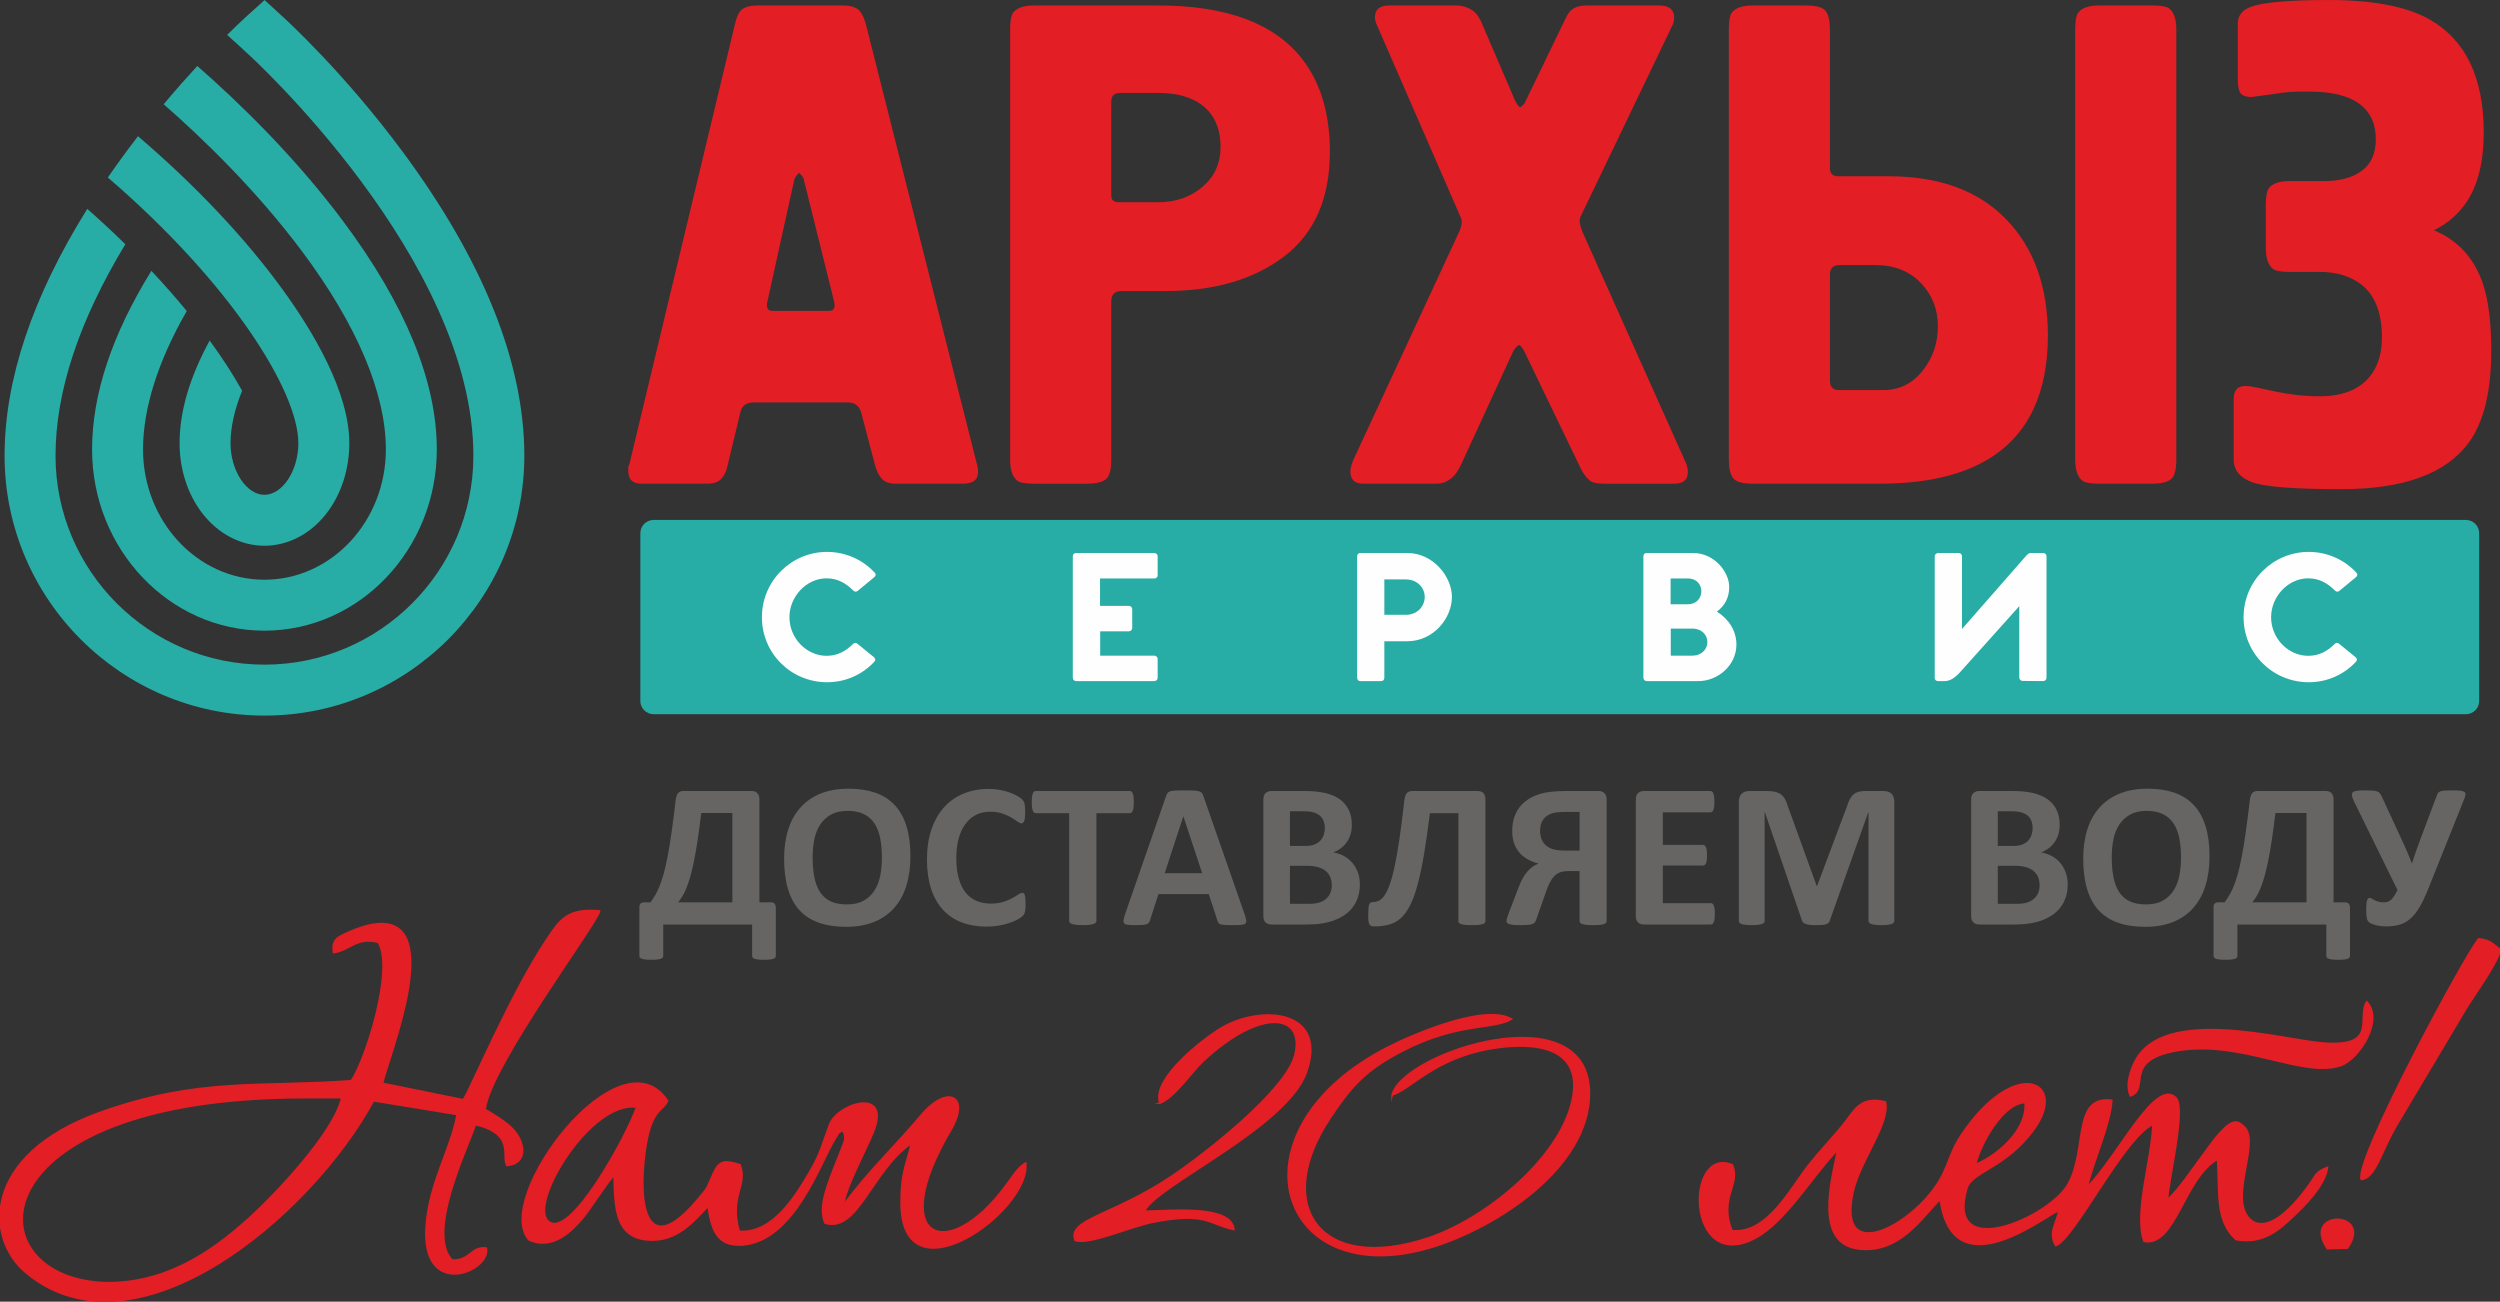
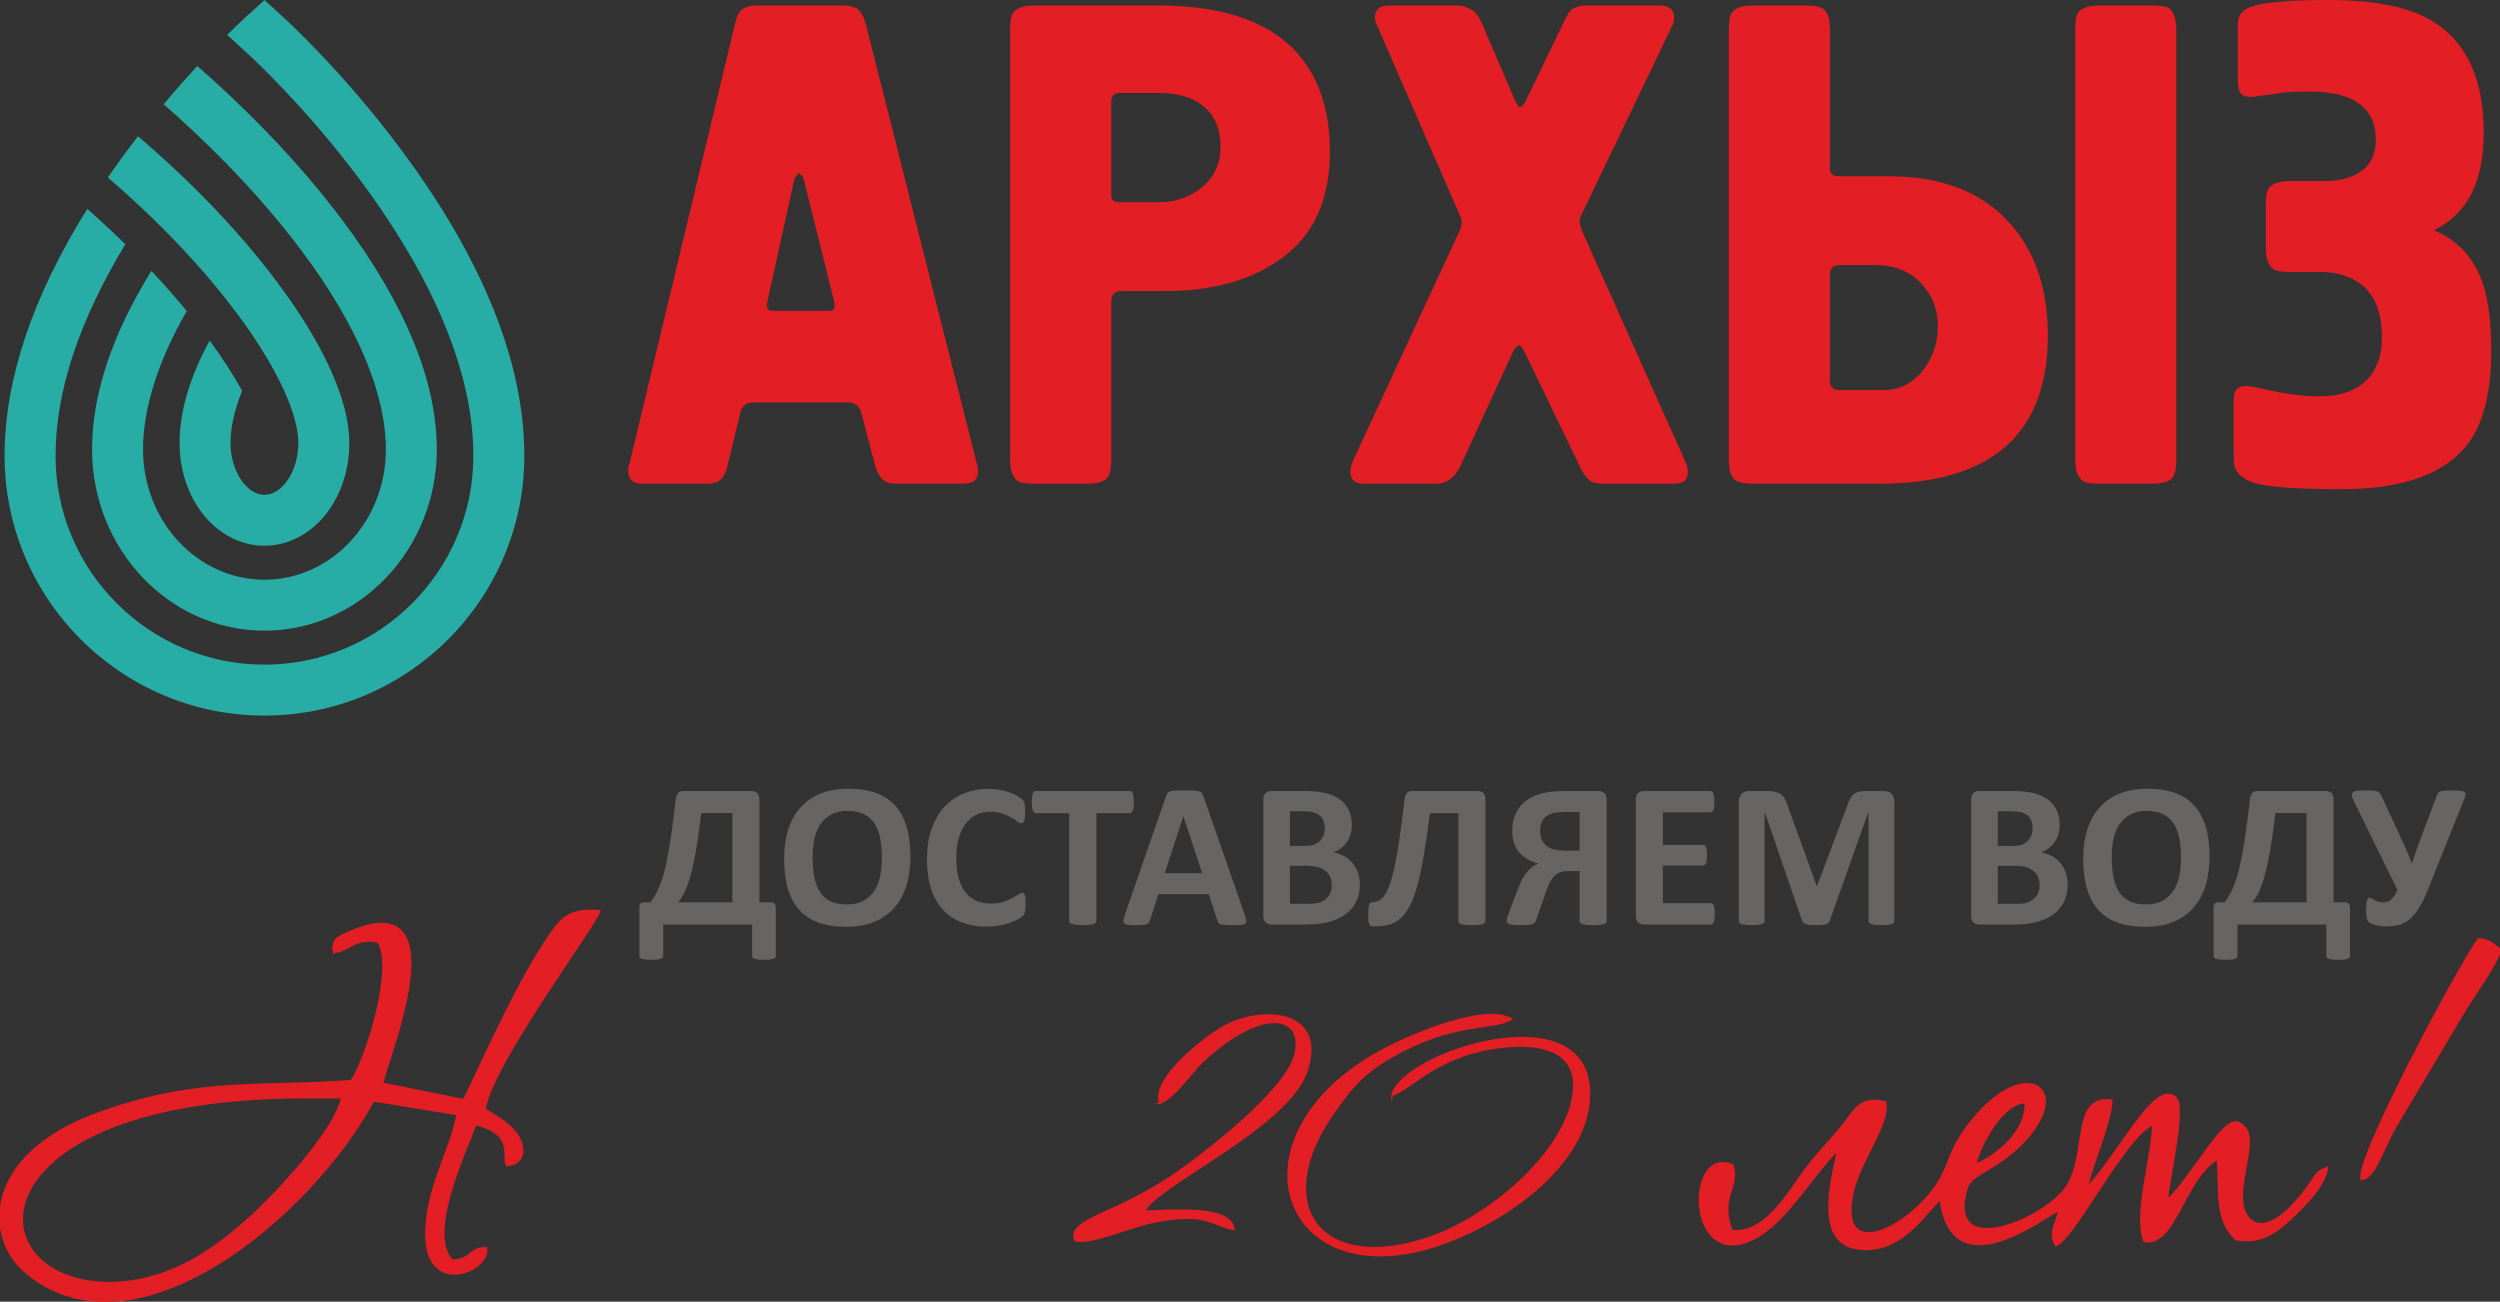
<svg xmlns="http://www.w3.org/2000/svg" width="1863" height="970" clip-rule="evenodd" version="1.1" xml:space="preserve">
  <rect width="100%" height="100%" fill="#333333" stroke="none" />
  <g>
    <title>Layer 1</title>
    <g id="Слой_x0020_1">
-       <path id="svg_1" fill="#28ACA6" d="m487.012,532.22l1350.64,0c5.41,0 9.83,-4.42 9.83,-9.83l0,-125.09c0,-5.42 -4.45,-9.83 -9.83,-9.83l-1350.64,0c-5.39,0 -9.83,4.44 -9.83,9.83l0,125.09c0,5.39 4.42,9.83 9.83,9.83z" class="fil0" />
-       <path id="svg_2" fill-rule="nonzero" fill="#FEFEFE" d="m639.002,479.75c-1.06,-0.94 -2.26,-0.94 -3.33,0.12c-5.03,5.02 -11.22,8.85 -19.69,8.85c-14.93,0 -27.69,-13.03 -27.69,-28.77c0,-15.51 12.76,-28.98 27.69,-28.98c8.47,0 14.92,4.03 19.92,9.17c1.08,0.96 2.16,1.08 3.36,0.12l12.39,-10.26c1.19,-0.96 1.19,-2.27 0.11,-3.33c-8.82,-9.55 -21.59,-15.39 -35.43,-15.39c-26.73,0 -48.55,21.7 -48.55,48.67c0,27.08 21.82,48.46 48.55,48.46c13.84,0 26.38,-5.73 35.2,-15.28c1.08,-1.08 0.96,-2.28 -0.24,-3.36l-12.29,-10.02zm221.18,-48.67c1.46,0 2.51,-0.96 2.51,-2.39l0,-14.2c0,-1.31 -1.2,-2.39 -2.51,-2.39l-58.34,0c-1.43,0 -2.39,1.08 -2.39,2.39l0,90.56c0,1.43 1.08,2.51 2.51,2.51l58.22,0c1.46,0 2.51,-1.08 2.51,-2.51l0,-14.08c0,-1.31 -1.2,-2.37 -2.51,-2.37l-40.32,0l0,-18.14l21.36,0c1.43,0 2.51,-1.08 2.51,-2.51l0,-14.08c0,-1.31 -1.2,-2.39 -2.51,-2.39l-21.47,0l0,-20.4l40.43,0zm153.55,-18.98c-1.43,0 -2.39,1.08 -2.39,2.39l0,90.56c0,1.55 0.96,2.51 2.39,2.51l15.63,0c1.32,0 2.25,-1.08 2.25,-2.51l0,-27.2l17.2,0c19.2,0 33.16,-16.94 33.16,-33.06c0,-15.02 -13.96,-32.69 -33.16,-32.69l-35.08,0zm17.88,46.06l0,-26.37l16.01,0c8.82,0 14.08,6.45 14.08,13c0,6.8 -5.26,13.37 -14.08,13.37l-16.01,0zm247.82,-2.39c6.2,-4.53 9.18,-10.84 9.18,-18.37c0,-11.22 -11.1,-25.3 -26.85,-25.3l-34.73,0c-1.43,0 -2.37,1.08 -2.37,2.39l0,90.56c0,1.43 1.06,2.51 2.49,2.51l38.55,0c14.2,0 28.28,-11.45 28.28,-27.31c0,-10.05 -5.61,-18.87 -14.55,-24.48zm-34.49,-5.49l0,-19.2l12.88,0c13.49,0 13.26,19.2 0,19.2l-12.88,0zm0.11,38.32l0,-20.18l15.75,0c15.51,0 15.28,20.18 0,20.18l-15.75,0zm199.22,-76.5c-1.31,0 -2.51,1.08 -2.51,2.39l0,90.68c0,1.31 0.96,2.39 2.4,2.39l5.02,0c4.17,0 7.97,-2.63 12.15,-7.39l43.44,-48.46l0,53.34c0,1.32 1.2,2.39 2.51,2.39l15.28,0.12c1.43,0 2.51,-1.08 2.51,-2.51l0,-90.56c0,-1.31 -1.08,-2.39 -2.39,-2.39l-9.2,0c-1.32,0 -2.14,0.49 -3.34,1.78l-48.08,54.89l0,-54.28c0,-1.31 -1.08,-2.39 -2.39,-2.39l-15.4,0zm298.86,67.65c-1.06,-0.94 -2.25,-0.94 -3.33,0.12c-5.02,5.02 -11.22,8.85 -19.69,8.85c-14.93,0 -27.69,-13.03 -27.69,-28.77c0,-15.51 12.76,-28.98 27.69,-28.98c8.47,0 14.92,4.03 19.92,9.17c1.08,0.96 2.16,1.08 3.36,0.12l12.39,-10.26c1.2,-0.96 1.2,-2.27 0.12,-3.33c-8.83,-9.55 -21.59,-15.39 -35.44,-15.39c-26.73,0 -48.55,21.7 -48.55,48.67c0,27.08 21.82,48.46 48.55,48.46c13.85,0 26.38,-5.73 35.2,-15.28c1.08,-1.08 0.96,-2.28 -0.23,-3.36l-12.3,-10.02z" class="fil1" />
      <path id="svg_3" fill="#28ACA6" d="m210.642,215.81c-27.98,-38.54 -64.96,-77.69 -107.83,-114.3c-2.77,3.59 -5.55,7.26 -8.34,11.02c-4.91,6.61 -9.6,13.19 -14.11,19.74c92.39,79.51 141.97,159.68 141.97,197.96c0,20.5 -11.81,38.49 -25.27,38.49c-13.46,0 -25.27,-17.99 -25.27,-38.49c0,-11.69 2.95,-24.94 8.63,-39.04c-6.46,-11.66 -14.53,-24.21 -24.17,-37.4c-14.88,27.16 -22.43,52.88 -22.43,76.44c0,19.52 6,38.07 16.9,52.23c11.86,15.4 28.75,24.23 46.34,24.23c17.59,0 34.48,-8.83 46.34,-24.23c10.9,-14.16 16.9,-32.71 16.9,-52.23c0,-38.04 -27,-83.22 -49.66,-114.42z" class="fil0" />
      <path id="svg_4" fill="#28ACA6" d="m255.652,164.78c-36.37,-48.7 -78.56,-89.31 -108.63,-115.61c-7.69,8.34 -16.16,17.9 -25.06,28.52c28.64,25.04 68.81,63.67 103.26,109.81c40.77,54.58 62.32,105.56 62.32,147.42c0,53.53 -40.59,97.09 -90.48,97.09c-49.89,0 -90.48,-43.56 -90.48,-97.09c0,-30.63 11.2,-65.93 32.58,-103.13c-8.01,-9.77 -16.81,-19.78 -26.35,-29.94c-29.34,47.35 -44.2,92.07 -44.2,133.07c0,74.47 57.62,135.06 128.45,135.06c70.83,0 128.45,-60.59 128.45,-135.06c0,-50.83 -23.5,-108.07 -69.86,-170.14z" class="fil0" />
      <path id="svg_5" fill="#28ACA6" d="m299.652,112.53c-43.49,-58.63 -86.45,-97.84 -89.75,-100.82c-4.43,-4.13 -8.72,-8.05 -12.77,-11.71l-0.07,0.16l-12.69,11.42c-0.64,0.57 -6.23,5.63 -15.1,14.45c4.63,4.14 9.63,8.68 14.83,13.54l0.27,0.24c1.68,1.52 168.38,153.11 168.38,299.8c0,85.84 -69.84,155.69 -155.69,155.69c-85.85,-0.01 -155.69,-69.85 -155.69,-155.69c0,-47.66 17.49,-100.58 52.02,-157.59c-8.91,-8.75 -18.37,-17.55 -28.36,-26.37c-40.9,65.56 -61.63,127.37 -61.63,183.96c0,106.78 86.87,193.66 193.66,193.66c106.79,0 193.66,-86.88 193.66,-193.66c0,-69.21 -30.64,-145.61 -91.07,-227.08z" class="fil0" />
      <path id="svg_6" fill-rule="nonzero" fill="#E31E24" d="m564.392,4.08l64.14,0c4.42,0 7.89,0.85 10.44,2.55c2.54,1.69 4.67,5.6 6.36,11.71l82.48,326.84c0.68,2.04 1.02,4.24 1.02,6.62c0,5.77 -3.74,8.65 -11.2,8.65l-49.9,0c-5.09,0 -8.74,-1.36 -10.94,-4.07c-2.21,-2.72 -3.82,-6.11 -4.84,-10.18l-10.18,-38.7c-1.36,-5.09 -4.75,-7.63 -10.18,-7.63l-69.75,0c-5.77,0 -9.16,2.54 -10.18,7.63l-9.67,40.22c-0.68,3.4 -2.12,6.37 -4.33,8.91c-2.21,2.55 -5.69,3.82 -10.44,3.82l-49.38,0c-6.45,0 -9.67,-3.22 -9.67,-9.67c0,-1.02 0,-2.04 0,-3.06c0.68,-1.35 1.02,-2.2 1.02,-2.54l78.4,-326.84c1.35,-6.11 3.31,-10.02 5.85,-11.71c2.55,-1.7 6.2,-2.55 10.95,-2.55zm11.2,227.57l42.25,0c3.74,0 4.92,-2.55 3.57,-7.64l-22.4,-90.11c-0.34,-1.36 -0.94,-2.46 -1.79,-3.31c-0.84,-0.85 -1.44,-1.44 -1.78,-1.78c-2.03,2.04 -3.22,3.73 -3.56,5.09l-19.86,90.11c-1.35,5.09 -0.17,7.64 3.57,7.64zm194.98,-227.57l92.66,0c50.91,0 86.71,13.41 107.42,40.22c13.57,17.65 20.36,40.56 20.36,68.73c0,34.62 -11.28,60.58 -33.85,77.89c-22.57,17.31 -52.19,25.97 -88.84,25.97l-32.58,0c-5.09,0 -7.64,2.54 -7.64,7.63l0,118.11c0,7.81 -1.44,12.73 -4.33,14.77c-2.88,2.03 -7.38,3.05 -13.49,3.05l-39.71,0c-6.11,0 -10.18,-0.68 -12.22,-2.03c-3.73,-2.72 -5.6,-7.98 -5.6,-15.79l0,-320.73c0,-6.11 0.68,-10.18 2.04,-12.22c2.71,-3.73 7.98,-5.6 15.78,-5.6zm63.13,146.62l29.53,0c12.9,0 23.84,-3.82 32.83,-11.45c9,-7.64 13.5,-17.57 13.5,-29.78c0,-11.54 -3.23,-20.71 -9.68,-27.5c-8.14,-8.48 -20.53,-12.72 -37.16,-12.72l-28,0c-4.41,0 -6.62,2.2 -6.62,6.62l0,69.74c0,3.4 1.87,5.09 5.6,5.09zm201.6,-146.62l50.4,0c3.4,0 6.79,0.94 10.19,2.8c3.39,1.87 6.11,5.18 8.14,9.93l24.95,58.04c1.69,3.39 3.05,5.09 4.07,5.09c2.38,-2.04 3.56,-3.4 3.56,-4.07l30.55,-63.13c1.02,-2.04 2.04,-3.57 3.06,-4.59c2.71,-2.71 6.78,-4.07 12.21,-4.07l53.97,0c7.46,0 11.2,3.06 11.2,9.17c0,2.37 -0.68,4.75 -2.04,7.12l-67.71,141.02c-0.68,1.36 -0.85,3.06 -0.51,5.09c0.34,2.04 1.02,4.25 2.04,6.62l76.36,170.55c1.36,2.72 2.04,5.43 2.04,8.15c0,5.77 -3.39,8.65 -10.18,8.65l-51.93,0c-4.75,0 -7.98,-0.51 -9.67,-1.53c-3.4,-2.03 -6.45,-6.1 -9.17,-12.21l-41.23,-85.53c-1.7,-2.72 -2.89,-4.08 -3.57,-4.08c-1.36,0.34 -2.88,2.04 -4.58,5.1l-38.18,82.98c-2.04,4.41 -3.9,7.47 -5.6,9.16c-3.73,4.08 -8.15,6.11 -13.24,6.11l-54.47,0c-6.45,0 -9.67,-3.05 -9.67,-9.16c0,-2.04 0.67,-4.75 2.03,-8.15l78.4,-169.02c1.7,-3.39 2.55,-6.28 2.55,-8.65c0,-1.36 -0.34,-2.72 -1.02,-4.08c-0.68,-1.35 -1.19,-2.54 -1.53,-3.56l-60.58,-138.98c-1.02,-2.04 -1.53,-4.08 -1.53,-6.11c0,-5.77 3.57,-8.66 10.69,-8.66zm253.03,338.55l0,-320.73c0,-6.11 0.67,-10.18 2.03,-12.22c2.72,-3.73 7.98,-5.6 15.78,-5.6l39.71,0c7.81,0 12.73,1.44 14.77,4.33c2.03,2.88 3.05,7.38 3.05,13.49l0,103.35c0,4.07 2.04,6.11 6.11,6.11l37.67,0c37.68,0 66.87,10.69 87.57,32.07c20.7,21.38 31.06,50.23 31.06,86.55c0,43.44 -14.77,74.16 -44.3,92.14c-20.36,12.22 -47.34,18.33 -80.94,18.33l-94.7,0c-7.8,0 -12.72,-1.44 -14.76,-4.33c-2.04,-2.88 -3.05,-7.38 -3.05,-13.49zm75.34,-137.96l0,78.91c0,4.75 2.21,7.12 6.62,7.12l33.09,0c11.88,0 21.64,-4.75 29.27,-14.33c7.64,-9.59 11.46,-20.62 11.46,-33.27c0,-12.64 -4.24,-23.41 -12.73,-32.24c-8.48,-8.91 -19.85,-13.32 -34.11,-13.32l-26.47,0c-4.75,0 -7.13,2.38 -7.13,7.13zm182.77,137.96l0,-320.73c0,-6.11 0.68,-10.18 2.04,-12.22c2.71,-3.73 7.97,-5.6 15.78,-5.6l39.71,0c6.11,0 10.18,0.68 12.22,2.04c3.73,2.71 5.6,7.97 5.6,15.78l0,320.73c0,7.81 -1.45,12.73 -4.33,14.77c-2.89,2.03 -7.38,3.05 -13.49,3.05l-39.71,0c-6.11,0 -10.18,-0.68 -12.22,-2.03c-3.73,-2.72 -5.6,-7.98 -5.6,-15.79zm121.16,-284.07l0,-40.73c0,-6.11 3.23,-10.35 9.68,-12.73c9.16,-3.39 28.51,-5.09 58.03,-5.09c32.93,0 57.87,4.75 74.84,14.25c27.15,15.28 40.73,43.45 40.73,84.51c0,22.07 -4.41,39.54 -13.24,52.44c-6.11,8.83 -14.08,15.61 -23.92,20.37c17.98,7.46 30.2,20.87 36.65,40.21c4.07,12.22 6.11,28.68 6.11,49.39c0,30.54 -5.6,53.45 -16.8,68.72c-16.97,23.08 -48.54,34.62 -94.69,34.62c-34.96,0 -57.11,-1.69 -66.44,-5.09c-9.33,-3.39 -14,-8.99 -14,-16.8l0,-45.31c0,-6.45 2.88,-9.67 8.65,-9.67c2.38,0 5.43,0.42 9.17,1.27c3.73,0.85 8.06,1.78 12.98,2.8c4.92,1.02 10.1,1.87 15.53,2.55c5.43,0.68 11.37,1.02 17.82,1.02c18.32,0 31.39,-5.77 39.2,-17.31c4.75,-7.13 7.12,-15.95 7.12,-26.48c0,-19.68 -5.94,-33.43 -17.81,-41.23c-7.81,-5.09 -17.31,-7.64 -28.51,-7.64l-22.4,0c-6.11,0 -10.19,-0.68 -12.22,-2.04c-3.74,-2.71 -5.6,-7.97 -5.6,-15.78l0,-32.07c0,-6.11 0.68,-10.18 2.03,-12.22c2.72,-3.73 7.98,-5.6 15.79,-5.6l25.96,0c11.54,0 20.79,-2.54 27.75,-7.64c6.95,-5.09 10.43,-12.89 10.43,-23.41c0,-10.19 -3.05,-18.16 -9.16,-23.93c-8.15,-7.81 -21.72,-11.71 -40.73,-11.71c-5.77,0 -10.27,0.08 -13.49,0.25c-3.23,0.17 -7.89,0.77 -14,1.79l-15.27,2.03c-3.74,0 -6.37,-0.85 -7.89,-2.54c-1.53,-1.7 -2.3,-5.43 -2.3,-11.2z" class="fil2" />
      <path id="svg_7" fill-rule="nonzero" fill="#666564" d="m578.132,712.31c0,0.5 -0.13,0.94 -0.39,1.29c-0.24,0.36 -0.71,0.65 -1.37,0.89c-0.68,0.23 -1.57,0.42 -2.67,0.55c-1.13,0.13 -2.6,0.18 -4.38,0.18c-1.73,0 -3.15,-0.05 -4.25,-0.18c-1.1,-0.13 -2,-0.32 -2.68,-0.55c-0.71,-0.24 -1.18,-0.53 -1.47,-0.87c-0.29,-0.37 -0.42,-0.81 -0.42,-1.31l0,-23.37l-66.26,0l0,23.37c0,0.5 -0.13,0.94 -0.42,1.31c-0.29,0.34 -0.76,0.63 -1.47,0.87c-0.68,0.23 -1.6,0.42 -2.73,0.55c-1.12,0.13 -2.57,0.18 -4.3,0.18c-1.76,0 -3.2,-0.05 -4.33,-0.18c-1.13,-0.13 -2.04,-0.32 -2.72,-0.55c-0.69,-0.24 -1.19,-0.53 -1.42,-0.89c-0.26,-0.35 -0.39,-0.79 -0.39,-1.29l0,-35.76c-0.11,-1.46 0.15,-2.54 0.81,-3.17c0.63,-0.66 1.6,-0.97 2.89,-0.97l4.61,0c1.23,-1.73 2.39,-3.54 3.49,-5.38c1.1,-1.83 2.18,-4.04 3.2,-6.56c1.02,-2.54 2.02,-5.56 3.04,-9.07c1,-3.49 1.97,-7.79 2.94,-12.86c1,-5.06 1.97,-11.07 2.97,-18.02c0.99,-6.92 2.04,-15.08 3.12,-24.44c0.31,-2.31 0.89,-3.99 1.75,-5.04c0.9,-1.05 2.23,-1.58 4.02,-1.58l50.84,0c1.78,0 3.2,0.53 4.22,1.58c1.02,1.05 1.55,2.65 1.55,4.8l0,76.57l8.44,0c1.39,0 2.36,0.37 2.94,1.1c0.55,0.76 0.84,1.79 0.84,3.12l0,35.68zm-32.37,-106.48l-23.19,0c-0.92,7.77 -1.83,14.62 -2.75,20.52c-0.89,5.9 -1.81,11.09 -2.71,15.53c-0.91,4.46 -1.8,8.29 -2.75,11.51c-0.92,3.23 -1.86,6.01 -2.83,8.37c-0.95,2.33 -1.94,4.36 -2.97,6.06c-1.05,1.68 -2.1,3.2 -3.17,4.59l40.37,0l0,-66.58zm132.68,32.22c0,8.23 -1.02,15.6 -3.07,22.11c-2.04,6.51 -5.08,12.04 -9.15,16.55c-4.04,4.54 -9.05,8 -15.01,10.39c-5.98,2.39 -12.88,3.57 -20.72,3.57c-7.74,0 -14.48,-1.02 -20.22,-3.05c-5.77,-2.01 -10.58,-5.09 -14.43,-9.25c-3.83,-4.15 -6.72,-9.42 -8.63,-15.82c-1.92,-6.4 -2.89,-13.99 -2.89,-22.75c0,-8.02 1.03,-15.26 3.07,-21.69c2.05,-6.43 5.09,-11.88 9.16,-16.39c4.04,-4.52 9.05,-7.98 15,-10.37c5.98,-2.41 12.91,-3.62 20.8,-3.62c7.53,0 14.17,1 19.94,2.99c5.74,2 10.57,5.07 14.43,9.24c3.88,4.14 6.79,9.36 8.76,15.68c1.97,6.35 2.96,13.8 2.96,22.41zm-21.25,1.02c0,-5.22 -0.41,-9.97 -1.23,-14.24c-0.81,-4.28 -2.2,-7.95 -4.17,-11c-1.97,-3.04 -4.59,-5.4 -7.87,-7.08c-3.28,-1.65 -7.37,-2.49 -12.27,-2.49c-4.96,0 -9.11,0.94 -12.41,2.81c-3.33,1.86 -6.04,4.38 -8.08,7.5c-2.05,3.12 -3.49,6.77 -4.33,10.94c-0.84,4.2 -1.26,8.6 -1.26,13.27c0,5.43 0.42,10.31 1.23,14.64c0.82,4.33 2.21,8.03 4.15,11.12c1.94,3.07 4.54,5.4 7.81,7.03c3.28,1.6 7.4,2.41 12.36,2.41c4.96,0 9.1,-0.91 12.41,-2.78c3.33,-1.83 6.03,-4.35 8.08,-7.52c2.05,-3.18 3.49,-6.88 4.33,-11.1c0.84,-4.22 1.25,-8.74 1.25,-13.51zm107.08,34.83c0,1.29 -0.02,2.39 -0.1,3.28c-0.08,0.9 -0.21,1.68 -0.37,2.31c-0.13,0.66 -0.34,1.21 -0.6,1.68c-0.26,0.45 -0.66,0.97 -1.23,1.55c-0.56,0.58 -1.66,1.34 -3.26,2.26c-1.62,0.89 -3.59,1.78 -5.92,2.62c-2.34,0.81 -4.99,1.52 -7.98,2.07c-2.99,0.55 -6.24,0.84 -9.73,0.84c-6.8,0 -12.93,-1.05 -18.42,-3.15c-5.48,-2.1 -10.15,-5.24 -13.98,-9.42c-3.85,-4.17 -6.79,-9.36 -8.84,-15.63c-2.04,-6.24 -3.07,-13.51 -3.07,-21.8c0,-8.45 1.13,-15.95 3.39,-22.51c2.25,-6.55 5.4,-12.06 9.44,-16.52c4.04,-4.46 8.89,-7.82 14.56,-10.13c5.64,-2.31 11.88,-3.46 18.7,-3.46c2.76,0 5.41,0.24 7.98,0.71c2.57,0.44 4.93,1.05 7.1,1.81c2.18,0.73 4.12,1.6 5.88,2.57c1.73,1 2.97,1.84 3.65,2.52c0.68,0.71 1.15,1.28 1.41,1.73c0.27,0.47 0.48,1.05 0.61,1.76c0.15,0.73 0.29,1.57 0.36,2.54c0.08,0.97 0.11,2.15 0.11,3.6c0,1.52 -0.05,2.83 -0.16,3.9c-0.1,1.08 -0.29,1.95 -0.52,2.6c-0.26,0.66 -0.58,1.15 -0.92,1.44c-0.37,0.32 -0.79,0.48 -1.23,0.48c-0.76,0 -1.73,-0.45 -2.91,-1.34c-1.19,-0.89 -2.71,-1.89 -4.57,-2.99c-1.86,-1.11 -4.09,-2.1 -6.69,-2.99c-2.57,-0.9 -5.64,-1.34 -9.23,-1.34c-3.94,0 -7.45,0.81 -10.55,2.41c-3.09,1.63 -5.72,3.91 -7.89,6.9c-2.18,3.02 -3.83,6.64 -4.96,10.89c-1.13,4.22 -1.68,9.02 -1.68,14.35c0,5.82 0.6,10.88 1.81,15.16c1.21,4.25 2.91,7.79 5.14,10.54c2.2,2.76 4.91,4.83 8.05,6.17c3.15,1.36 6.69,2.04 10.63,2.04c3.57,0 6.66,-0.41 9.29,-1.25c2.59,-0.84 4.82,-1.79 6.68,-2.79c1.89,-1.02 3.41,-1.94 4.62,-2.75c1.21,-0.81 2.13,-1.23 2.81,-1.23c0.5,0 0.92,0.1 1.2,0.31c0.32,0.21 0.58,0.61 0.79,1.24c0.18,0.6 0.34,1.46 0.45,2.57c0.1,1.12 0.15,2.59 0.15,4.45zm80.64,-76.15c0,1.5 -0.05,2.76 -0.18,3.83c-0.13,1.05 -0.32,1.89 -0.58,2.52c-0.26,0.66 -0.58,1.13 -0.97,1.42c-0.37,0.31 -0.81,0.47 -1.26,0.47l-24.87,0l0,80.19c0,0.5 -0.16,0.97 -0.5,1.39c-0.34,0.4 -0.89,0.74 -1.65,1c-0.76,0.24 -1.81,0.45 -3.12,0.6c-1.31,0.16 -2.94,0.24 -4.88,0.24c-1.94,0 -3.57,-0.08 -4.88,-0.24c-1.31,-0.15 -2.36,-0.36 -3.12,-0.6c-0.76,-0.26 -1.31,-0.6 -1.65,-1c-0.34,-0.42 -0.5,-0.89 -0.5,-1.39l0,-80.19l-24.87,0c-0.5,0 -0.94,-0.16 -1.31,-0.47c-0.34,-0.29 -0.66,-0.76 -0.92,-1.42c-0.23,-0.63 -0.44,-1.47 -0.58,-2.52c-0.13,-1.07 -0.18,-2.33 -0.18,-3.83c0,-1.52 0.05,-2.83 0.18,-3.9c0.14,-1.08 0.35,-1.95 0.58,-2.58c0.26,-0.65 0.58,-1.1 0.92,-1.39c0.37,-0.28 0.81,-0.42 1.31,-0.42l70.04,0c0.45,0 0.87,0.14 1.26,0.42c0.39,0.29 0.71,0.74 0.97,1.39c0.26,0.63 0.45,1.5 0.58,2.58c0.13,1.07 0.18,2.38 0.18,3.9zm82.61,83.66c0.6,1.83 0.99,3.3 1.15,4.38c0.16,1.07 -0.05,1.89 -0.6,2.44c-0.58,0.52 -1.58,0.86 -3.02,1c-1.42,0.13 -3.41,0.18 -5.9,0.18c-2.63,0 -4.67,-0.03 -6.11,-0.11c-1.47,-0.07 -2.58,-0.23 -3.36,-0.47c-0.76,-0.24 -1.29,-0.55 -1.6,-0.97c-0.32,-0.39 -0.58,-0.94 -0.76,-1.6l-6.54,-19.99l-37.51,0l-6.27,19.44c-0.21,0.73 -0.47,1.34 -0.81,1.81c-0.31,0.5 -0.86,0.87 -1.6,1.15c-0.73,0.29 -1.78,0.48 -3.15,0.58c-1.36,0.11 -3.15,0.16 -5.35,0.16c-2.36,0 -4.19,-0.08 -5.53,-0.24c-1.34,-0.15 -2.26,-0.52 -2.76,-1.1c-0.52,-0.6 -0.71,-1.44 -0.55,-2.52c0.16,-1.07 0.55,-2.49 1.16,-4.3l30.63,-88.27c0.29,-0.87 0.66,-1.57 1.08,-2.1c0.39,-0.55 1.05,-0.94 1.94,-1.23c0.92,-0.29 2.15,-0.47 3.75,-0.55c1.58,-0.08 3.67,-0.11 6.3,-0.11c3.02,0 5.43,0.03 7.21,0.11c1.81,0.08 3.2,0.26 4.2,0.55c1,0.29 1.7,0.71 2.15,1.26c0.42,0.57 0.81,1.34 1.1,2.31l30.75,88.19zm-45.65,-73.03l-0.08,0l-13.85,42.31l27.91,0l-13.98,-42.31zm131.5,50.7c0,3.55 -0.5,6.75 -1.46,9.63c-0.98,2.86 -2.31,5.4 -4.02,7.61c-1.73,2.2 -3.78,4.09 -6.14,5.69c-2.38,1.6 -5.01,2.89 -7.87,3.94c-2.86,1.02 -5.92,1.78 -9.18,2.25c-3.25,0.5 -6.87,0.74 -10.86,0.74l-26.41,0c-1.68,0 -3.1,-0.5 -4.25,-1.5c-1.16,-1 -1.73,-2.62 -1.73,-4.88l0,-86.72c0,-2.26 0.57,-3.88 1.73,-4.88c1.15,-1 2.57,-1.5 4.25,-1.5l24.92,0c6.08,0 11.22,0.53 15.45,1.55c4.22,1.03 7.76,2.57 10.65,4.65c2.91,2.07 5.11,4.69 6.63,7.86c1.55,3.18 2.31,6.9 2.31,11.21c0,2.41 -0.31,4.67 -0.91,6.79c-0.61,2.13 -1.53,4.07 -2.68,5.8c-1.18,1.76 -2.62,3.28 -4.36,4.61c-1.7,1.34 -3.64,2.42 -5.85,3.23c2.81,0.53 5.43,1.42 7.82,2.7c2.39,1.29 4.46,2.94 6.22,4.96c1.78,2.02 3.17,4.41 4.2,7.11c1.02,2.73 1.54,5.77 1.54,9.15zm-26.12,-41.91c0,-2 -0.32,-3.78 -0.92,-5.38c-0.61,-1.58 -1.52,-2.91 -2.76,-3.96c-1.23,-1.05 -2.78,-1.84 -4.64,-2.42c-1.86,-0.55 -4.35,-0.84 -7.47,-0.84l-10.18,0l0,25.82l11.25,0c2.91,0 5.25,-0.34 6.98,-1.05c1.73,-0.68 3.17,-1.63 4.33,-2.84c1.15,-1.2 1.99,-2.62 2.57,-4.22c0.55,-1.63 0.84,-3.3 0.84,-5.11zm5.19,42.65c0,-2.31 -0.39,-4.38 -1.15,-6.22c-0.76,-1.81 -1.89,-3.33 -3.39,-4.56c-1.47,-1.24 -3.36,-2.18 -5.66,-2.86c-2.31,-0.66 -5.3,-1 -9,-1l-11.96,0l0,28.33l14.58,0c2.81,0 5.17,-0.29 7.11,-0.89c1.92,-0.58 3.57,-1.47 4.99,-2.62c1.39,-1.16 2.49,-2.57 3.3,-4.3c0.79,-1.71 1.18,-3.68 1.18,-5.88zm114.5,26.52c0,0.5 -0.15,0.94 -0.47,1.34c-0.29,0.39 -0.84,0.71 -1.6,0.97c-0.76,0.23 -1.81,0.44 -3.12,0.58c-1.31,0.13 -2.94,0.18 -4.88,0.18c-1.99,0 -3.65,-0.05 -4.93,-0.18c-1.26,-0.14 -2.31,-0.35 -3.07,-0.58c-0.76,-0.26 -1.31,-0.58 -1.6,-0.97c-0.32,-0.4 -0.47,-0.84 -0.47,-1.34l0,-80.35l-21.25,0c-1.44,11.75 -2.91,22.01 -4.41,30.8c-1.47,8.76 -3.07,16.29 -4.77,22.53c-1.68,6.27 -3.57,11.41 -5.59,15.4c-2.02,4.01 -4.35,7.19 -6.93,9.52c-2.59,2.34 -5.53,3.94 -8.81,4.8c-3.25,0.87 -6.98,1.31 -11.12,1.31c-0.79,0 -1.44,-0.1 -2.02,-0.31c-0.55,-0.19 -1,-0.58 -1.34,-1.16c-0.34,-0.55 -0.58,-1.33 -0.73,-2.36c-0.16,-1.02 -0.24,-2.33 -0.24,-3.91c0,-2.2 0.05,-3.98 0.16,-5.35c0.1,-1.33 0.29,-2.38 0.52,-3.12c0.27,-0.76 0.61,-1.26 1.03,-1.49c0.39,-0.27 0.89,-0.4 1.46,-0.4c1.58,0 3.13,-0.31 4.57,-0.97c1.47,-0.63 2.88,-1.89 4.25,-3.8c1.36,-1.89 2.67,-4.57 3.93,-8c1.26,-3.44 2.5,-7.95 3.7,-13.59c1.21,-5.61 2.42,-12.46 3.62,-20.54c1.21,-8.08 2.44,-17.68 3.67,-28.8c0.32,-2.63 0.92,-4.46 1.84,-5.51c0.92,-1.05 2.28,-1.58 4.07,-1.58l48.76,0c1.86,0 3.28,0.53 4.28,1.58c1,1.05 1.49,2.65 1.49,4.8l0,90.5zm90.32,0c0,0.5 -0.16,0.94 -0.47,1.34c-0.29,0.39 -0.82,0.71 -1.58,0.97c-0.73,0.23 -1.75,0.44 -3.07,0.58c-1.31,0.13 -2.93,0.18 -4.88,0.18c-1.99,0 -3.64,-0.05 -4.93,-0.18c-1.28,-0.14 -2.31,-0.35 -3.09,-0.58c-0.81,-0.26 -1.37,-0.58 -1.65,-0.97c-0.32,-0.4 -0.48,-0.84 -0.48,-1.34l0,-37.22l-7.47,0c-3.07,0 -5.43,0.31 -7.03,0.91c-1.63,0.63 -3.07,1.58 -4.33,2.86c-1.26,1.26 -2.36,2.89 -3.36,4.8c-0.97,1.92 -1.91,4.2 -2.83,6.8l-7.56,21.53c-0.26,0.61 -0.57,1.13 -0.99,1.58c-0.42,0.44 -1.05,0.79 -1.89,1.07c-0.84,0.29 -1.94,0.48 -3.33,0.58c-1.39,0.11 -3.15,0.16 -5.3,0.16c-2.36,0 -4.2,-0.08 -5.56,-0.24c-1.37,-0.15 -2.39,-0.36 -3.12,-0.65c-0.71,-0.29 -1.16,-0.61 -1.37,-0.95c-0.21,-0.37 -0.31,-0.76 -0.31,-1.15c0,-0.53 0.07,-1.16 0.26,-1.89c0.18,-0.76 0.55,-1.86 1.12,-3.36l7.46,-19.54c0.97,-2.55 1.96,-4.77 2.99,-6.69c1.02,-1.89 2.15,-3.6 3.41,-5.12c1.26,-1.49 2.59,-2.78 3.98,-3.8c1.42,-1.02 2.97,-1.84 4.65,-2.46c-3.18,-0.87 -5.98,-2 -8.42,-3.42c-2.44,-1.41 -4.49,-3.12 -6.17,-5.14c-1.65,-2.02 -2.91,-4.35 -3.78,-7c-0.84,-2.62 -1.25,-5.59 -1.25,-8.87c0,-4.51 0.78,-8.6 2.33,-12.25c1.57,-3.67 3.91,-6.79 6.98,-9.34c3.07,-2.57 6.92,-4.56 11.51,-5.95c4.6,-1.42 10.99,-2.13 19.21,-2.13l24.39,0c1.65,0 3.04,0.5 4.2,1.5c1.15,1 1.73,2.62 1.73,4.88l0,90.5zm-20.15,-81.29l-10.44,0c-4.35,0 -7.63,0.34 -9.81,0.99c-2.15,0.66 -3.91,1.63 -5.27,2.89c-1.36,1.26 -2.36,2.75 -2.99,4.54c-0.61,1.75 -0.92,3.72 -0.92,5.87c0,2.1 0.34,4.02 1,5.8c0.68,1.76 1.7,3.31 3.09,4.59c1.39,1.31 3.18,2.33 5.33,3.04c2.18,0.71 5.27,1.08 9.29,1.08l10.72,0l0,-28.8zm100.76,75.94c0,1.49 -0.05,2.73 -0.18,3.75c-0.13,1 -0.32,1.81 -0.58,2.41c-0.26,0.63 -0.58,1.08 -0.97,1.37c-0.37,0.29 -0.81,0.42 -1.26,0.42l-49.89,0c-1.68,0 -3.1,-0.5 -4.25,-1.5c-1.16,-1 -1.73,-2.62 -1.73,-4.88l0,-86.72c0,-2.26 0.57,-3.88 1.73,-4.88c1.15,-1 2.57,-1.5 4.25,-1.5l49.65,0c0.45,0 0.87,0.14 1.24,0.4c0.34,0.26 0.65,0.71 0.92,1.34c0.23,0.65 0.44,1.46 0.57,2.46c0.13,1.02 0.19,2.28 0.19,3.83c0,1.44 -0.06,2.65 -0.19,3.67c-0.13,1 -0.31,1.81 -0.57,2.42c-0.27,0.63 -0.58,1.07 -0.92,1.36c-0.37,0.29 -0.79,0.42 -1.24,0.42l-35.49,0l0,24.24l29.91,0c0.47,0 0.89,0.13 1.26,0.42c0.39,0.29 0.7,0.71 0.97,1.31c0.26,0.58 0.44,1.37 0.57,2.39c0.13,0.99 0.19,2.2 0.19,3.62c0,1.49 -0.06,2.73 -0.19,3.7c-0.13,0.97 -0.31,1.75 -0.57,2.33c-0.27,0.6 -0.58,1.02 -0.97,1.26c-0.37,0.26 -0.79,0.39 -1.26,0.39l-29.91,0l0,28.02l35.73,0c0.47,0 0.89,0.13 1.26,0.42c0.39,0.29 0.71,0.73 0.97,1.36c0.26,0.61 0.45,1.42 0.58,2.42c0.13,1.02 0.18,2.25 0.18,3.75zm133.76,5.19c0,0.5 -0.13,0.97 -0.42,1.39c-0.29,0.4 -0.82,0.74 -1.55,1c-0.74,0.24 -1.73,0.45 -2.96,0.6c-1.24,0.16 -2.81,0.24 -4.7,0.24c-1.86,0 -3.41,-0.08 -4.64,-0.24c-1.24,-0.15 -2.21,-0.36 -2.94,-0.6c-0.71,-0.26 -1.23,-0.6 -1.52,-1c-0.32,-0.42 -0.48,-0.89 -0.48,-1.39l0,-80.98l-0.15,0l-28.73,80.9c-0.21,0.66 -0.52,1.21 -0.99,1.66c-0.47,0.44 -1.08,0.78 -1.89,1.05c-0.79,0.23 -1.81,0.42 -3.02,0.49c-1.23,0.08 -2.73,0.11 -4.46,0.11c-1.75,0 -3.22,-0.05 -4.46,-0.18c-1.23,-0.14 -2.25,-0.35 -3.04,-0.64c-0.79,-0.28 -1.42,-0.62 -1.89,-1.02c-0.44,-0.42 -0.76,-0.92 -0.92,-1.47l-27.72,-80.9l-0.16,0l0,80.98c0,0.5 -0.13,0.97 -0.42,1.39c-0.29,0.4 -0.81,0.74 -1.58,1c-0.78,0.24 -1.78,0.45 -2.99,0.6c-1.2,0.16 -2.75,0.24 -4.64,0.24c-1.86,0 -3.41,-0.08 -4.64,-0.24c-1.23,-0.15 -2.23,-0.36 -2.97,-0.6c-0.73,-0.26 -1.26,-0.6 -1.54,-1c-0.29,-0.42 -0.42,-0.89 -0.42,-1.39l0,-88.64c0,-2.62 0.68,-4.61 2.07,-6c1.39,-1.39 3.23,-2.08 5.56,-2.08l13.22,0c2.36,0 4.41,0.19 6.09,0.58c1.7,0.4 3.17,1.03 4.4,1.92c1.21,0.89 2.26,2.07 3.07,3.54c0.82,1.47 1.55,3.28 2.15,5.43l21.44,59.26l0.31,0l22.19,-59.13c0.66,-2.15 1.39,-3.96 2.18,-5.46c0.81,-1.47 1.73,-2.67 2.78,-3.59c1.05,-0.92 2.31,-1.57 3.73,-1.97c1.44,-0.39 3.12,-0.58 5.01,-0.58l13.64,0c1.39,0 2.57,0.19 3.56,0.55c1,0.35 1.84,0.87 2.47,1.58c0.65,0.68 1.13,1.52 1.47,2.52c0.34,1 0.5,2.15 0.5,3.43l0,88.64zm129.22,-27.1c0,3.55 -0.5,6.75 -1.47,9.63c-0.97,2.86 -2.31,5.4 -4.02,7.61c-1.73,2.2 -3.77,4.09 -6.13,5.69c-2.39,1.6 -5.01,2.89 -7.87,3.94c-2.86,1.02 -5.93,1.78 -9.18,2.25c-3.26,0.5 -6.88,0.74 -10.86,0.74l-26.42,0c-1.68,0 -3.1,-0.5 -4.25,-1.5c-1.15,-1 -1.73,-2.62 -1.73,-4.88l0,-86.72c0,-2.26 0.58,-3.88 1.73,-4.88c1.15,-1 2.57,-1.5 4.25,-1.5l24.92,0c6.09,0 11.23,0.53 15.45,1.55c4.23,1.03 7.77,2.57 10.65,4.65c2.91,2.07 5.12,4.69 6.64,7.86c1.55,3.18 2.31,6.9 2.31,11.21c0,2.41 -0.32,4.67 -0.92,6.79c-0.6,2.13 -1.52,4.07 -2.68,5.8c-1.18,1.76 -2.62,3.28 -4.35,4.61c-1.71,1.34 -3.65,2.42 -5.85,3.23c2.8,0.53 5.43,1.42 7.82,2.7c2.38,1.29 4.46,2.94 6.21,4.96c1.79,2.02 3.18,4.41 4.2,7.11c1.02,2.73 1.55,5.77 1.55,9.15zm-26.13,-41.91c0,-2 -0.31,-3.78 -0.92,-5.38c-0.6,-1.58 -1.52,-2.91 -2.75,-3.96c-1.24,-1.05 -2.78,-1.84 -4.64,-2.42c-1.87,-0.55 -4.36,-0.84 -7.48,-0.84l-10.18,0l0,25.82l11.25,0c2.92,0 5.25,-0.34 6.98,-1.05c1.73,-0.68 3.18,-1.63 4.33,-2.84c1.15,-1.2 1.99,-2.62 2.57,-4.22c0.55,-1.63 0.84,-3.3 0.84,-5.11zm5.19,42.65c0,-2.31 -0.39,-4.38 -1.15,-6.22c-0.76,-1.81 -1.89,-3.33 -3.38,-4.56c-1.47,-1.24 -3.36,-2.18 -5.67,-2.86c-2.31,-0.66 -5.3,-1 -9,-1l-11.96,0l0,28.33l14.58,0c2.81,0 5.17,-0.29 7.11,-0.89c1.92,-0.58 3.57,-1.47 4.99,-2.62c1.39,-1.16 2.49,-2.57 3.3,-4.3c0.79,-1.71 1.18,-3.68 1.18,-5.88zm126.63,-21.77c0,8.23 -1.03,15.6 -3.07,22.11c-2.05,6.51 -5.09,12.04 -9.16,16.55c-4.04,4.54 -9.05,8 -15,10.39c-5.98,2.39 -12.88,3.57 -20.73,3.57c-7.73,0 -14.48,-1.02 -20.22,-3.05c-5.77,-2.01 -10.57,-5.09 -14.43,-9.25c-3.83,-4.15 -6.71,-9.42 -8.63,-15.82c-1.91,-6.4 -2.88,-13.99 -2.88,-22.75c0,-8.02 1.02,-15.26 3.06,-21.69c2.05,-6.43 5.09,-11.88 9.16,-16.39c4.04,-4.52 9.05,-7.98 15,-10.37c5.98,-2.41 12.91,-3.62 20.81,-3.62c7.52,0 14.16,1 19.93,2.99c5.75,2 10.57,5.07 14.43,9.24c3.88,4.14 6.79,9.36 8.76,15.68c1.97,6.35 2.97,13.8 2.97,22.41zm-21.25,1.02c0,-5.22 -0.42,-9.97 -1.23,-14.24c-0.82,-4.28 -2.21,-7.95 -4.18,-11c-1.96,-3.04 -4.59,-5.4 -7.87,-7.08c-3.27,-1.65 -7.37,-2.49 -12.27,-2.49c-4.96,0 -9.1,0.94 -12.41,2.81c-3.33,1.86 -6.03,4.38 -8.08,7.5c-2.05,3.12 -3.49,6.77 -4.33,10.94c-0.84,4.2 -1.26,8.6 -1.26,13.27c0,5.43 0.42,10.31 1.24,14.64c0.81,4.33 2.2,8.03 4.14,11.12c1.94,3.07 4.54,5.4 7.82,7.03c3.28,1.6 7.4,2.41 12.35,2.41c4.96,0 9.11,-0.91 12.41,-2.78c3.33,-1.83 6.03,-4.35 8.08,-7.52c2.05,-3.18 3.49,-6.88 4.33,-11.1c0.84,-4.22 1.26,-8.74 1.26,-13.51zm125.91,73.24c0,0.5 -0.13,0.94 -0.39,1.29c-0.24,0.36 -0.71,0.65 -1.37,0.89c-0.68,0.23 -1.57,0.42 -2.67,0.55c-1.13,0.13 -2.6,0.18 -4.38,0.18c-1.73,0 -3.15,-0.05 -4.25,-0.18c-1.1,-0.13 -2,-0.32 -2.68,-0.55c-0.71,-0.24 -1.18,-0.53 -1.47,-0.87c-0.29,-0.37 -0.42,-0.81 -0.42,-1.31l0,-23.37l-66.26,0l0,23.37c0,0.5 -0.13,0.94 -0.42,1.31c-0.29,0.34 -0.76,0.63 -1.47,0.87c-0.68,0.23 -1.6,0.42 -2.73,0.55c-1.12,0.13 -2.57,0.18 -4.3,0.18c-1.75,0 -3.2,-0.05 -4.33,-0.18c-1.12,-0.13 -2.04,-0.32 -2.72,-0.55c-0.69,-0.24 -1.19,-0.53 -1.42,-0.89c-0.26,-0.35 -0.39,-0.79 -0.39,-1.29l0,-35.76c-0.11,-1.46 0.15,-2.54 0.81,-3.17c0.63,-0.66 1.6,-0.97 2.88,-0.97l4.62,0c1.23,-1.73 2.39,-3.54 3.49,-5.38c1.1,-1.83 2.18,-4.04 3.2,-6.56c1.02,-2.54 2.02,-5.56 3.04,-9.07c1,-3.49 1.97,-7.79 2.94,-12.86c1,-5.06 1.97,-11.07 2.96,-18.02c1,-6.92 2.05,-15.08 3.13,-24.44c0.31,-2.31 0.89,-3.99 1.75,-5.04c0.9,-1.05 2.24,-1.58 4.02,-1.58l50.84,0c1.78,0 3.2,0.53 4.22,1.58c1.02,1.05 1.55,2.65 1.55,4.8l0,76.57l8.44,0c1.39,0 2.37,0.37 2.94,1.1c0.55,0.76 0.84,1.79 0.84,3.12l0,35.68zm-32.37,-106.48l-23.19,0c-0.92,7.77 -1.83,14.62 -2.75,20.52c-0.89,5.9 -1.81,11.09 -2.7,15.53c-0.92,4.46 -1.82,8.29 -2.76,11.51c-0.92,3.23 -1.86,6.01 -2.83,8.37c-0.95,2.33 -1.94,4.36 -2.97,6.06c-1.04,1.68 -2.1,3.2 -3.17,4.59l40.37,0l0,-66.58zm91.05,55.64c-2.25,5.72 -4.46,10.47 -6.63,14.19c-2.18,3.75 -4.52,6.72 -6.98,8.9c-2.49,2.17 -5.2,3.67 -8.13,4.53c-2.94,0.84 -6.3,1.26 -10.08,1.26c-1.39,0 -2.72,-0.08 -4.06,-0.26c-1.34,-0.18 -2.57,-0.42 -3.75,-0.73c-1.18,-0.32 -2.21,-0.69 -3.07,-1.08c-0.87,-0.42 -1.5,-0.81 -1.92,-1.15c-0.42,-0.37 -0.73,-0.76 -0.97,-1.21c-0.21,-0.42 -0.42,-1 -0.55,-1.73c-0.16,-0.71 -0.29,-1.63 -0.37,-2.73c-0.08,-1.1 -0.1,-2.49 -0.1,-4.12c0,-2.99 0.21,-5.09 0.66,-6.35c0.41,-1.26 1.1,-1.88 2.01,-1.88c0.48,0 0.97,0.18 1.53,0.55c0.57,0.34 1.26,0.73 2.04,1.12c0.79,0.42 1.71,0.79 2.76,1.13c1.05,0.34 2.28,0.5 3.69,0.5c1.08,0 2.08,-0.1 3,-0.34c0.91,-0.24 1.78,-0.68 2.59,-1.34c0.81,-0.66 1.63,-1.6 2.44,-2.81c0.82,-1.18 1.71,-2.75 2.62,-4.69l-32.71,-66.63c-0.71,-1.6 -1.12,-2.89 -1.26,-3.88c-0.13,-1 0.11,-1.79 0.71,-2.34c0.63,-0.57 1.68,-0.94 3.12,-1.13c1.47,-0.18 3.44,-0.26 5.91,-0.26c2.41,0 4.33,0.05 5.77,0.16c1.44,0.1 2.6,0.31 3.46,0.66c0.87,0.31 1.55,0.81 1.99,1.44c0.48,0.65 0.92,1.49 1.39,2.52l13.93,30.11c1.55,3.23 2.99,6.45 4.36,9.65c1.39,3.2 2.73,6.43 3.99,9.71l0.23,0c1.02,-3.44 2.13,-6.77 3.28,-10.02c1.16,-3.25 2.41,-6.66 3.8,-10.26l11.49,-30.58c0.27,-0.71 0.58,-1.29 1,-1.73c0.42,-0.45 1.02,-0.79 1.84,-1.05c0.81,-0.24 1.94,-0.42 3.38,-0.5c1.42,-0.08 3.28,-0.11 5.59,-0.11c2.33,0 4.22,0.08 5.59,0.24c1.39,0.16 2.38,0.44 2.99,0.86c0.63,0.45 0.89,1.05 0.84,1.81c-0.06,0.79 -0.29,1.79 -0.77,3.02l-26.65,66.55z" class="fil3" />
      <g id="_2268478838000">
        <path id="svg_8" fill="#E31E24" stroke-miterlimit="22.926" stroke-width="1.18" stroke="#E31E24" d="m81.012,955.86c-101.79,-0.78 -103.43,-137.75 146.02,-137.87l27.62,0c-5.72,26.44 -51.86,74.08 -66.81,87.71c-24.61,22.46 -59.4,49.95 -106.83,50.16zm264.23,-136.36l-60.14,-12.2c3.49,-17.42 47.82,-123.68 -4.16,-118.89c-6.88,0.64 -15.46,3.65 -21.26,6.29c-7.84,3.55 -12.64,5.21 -11.13,15.24c12.29,-1.79 17.5,-12.05 33.35,-7.69c12.07,19.91 -9.45,87.6 -20.1,103.1c-67.82,5.09 -113.61,-2.82 -187.63,23.75c-87.18,31.29 -86.05,93.32 -54.75,119.39c81.56,67.9 212.08,-41.8 258.94,-128.17l62.29,10.2c-5.15,27.15 -20.3,49.6 -23,82.13c-4.71,56.73 48.52,35.28 44.77,17.38c-12.09,-1.31 -11.13,9.19 -25.51,9.03c-18.94,-20.18 10.2,-80.45 17.45,-101c29.69,7.13 19.25,23.42 23.32,30.51c13.16,-0.98 14.8,-12.78 7.39,-23.64c-4.88,-7.15 -14.1,-12.45 -23.59,-18.28c4.37,-33 83.93,-138.87 85.37,-147.84c-23.97,-2.12 -29.46,6.45 -38.92,20.47c-27.39,40.62 -58.33,114.5 -62.69,120.22z" class="fil4 str0" />
        <path id="svg_9" fill="#E31E24" stroke-miterlimit="22.926" stroke-width="1.18" stroke="#E31E24" d="m1472.202,867.69c4.01,-16.05 20.57,-45.62 36.93,-46.01c1.59,21.37 -22.3,40.21 -36.93,46.01zm83.3,16.91c4.26,-19.23 17.15,-46.31 18.24,-64.7c-29.75,-3.59 -17.96,35.96 -32.52,62.4c-13.58,24.66 -92.08,59.35 -75.45,3.12c3.65,-12.35 29.83,-15.27 50.41,-44.4c25.01,-35.4 -14.43,-54.37 -54.1,3.95c-8.8,12.93 -9.34,21.12 -15.76,32.85c-18.28,33.42 -77.7,67.22 -65.49,10.77c5.06,-23.41 28.1,-51.87 24.16,-67.47c-19.54,-4.84 -23.41,7.26 -32.25,17.9c-8.79,10.58 -16.61,18.68 -24.59,28.69c-13.87,17.39 -30.9,52.05 -57.52,49.4c-9.74,-24.91 6.49,-33.63 0.43,-48.99c-35.52,-15.15 -34.9,82.08 17.01,54.55c22.79,-12.1 42.73,-46.72 61.45,-65.78c-5.39,24.51 -16.76,69.1 14.5,73.68c31.5,4.61 48.67,-23.98 61.8,-36.74c9.39,67.58 76.98,13 88.47,8.22c-1.91,10.27 -8.09,16.38 -2.37,26.19c13.84,-4.68 51.11,-80.69 72.37,-90.24c-0.47,24.54 -14.37,66.51 -6.51,87.14c23.57,3.98 29.39,-46.41 54.75,-61.3c1.66,25.66 -1.83,45.77 13.75,59.93c20.82,3.78 33.07,-8.2 42.77,-17.33c7.51,-7.07 23.78,-22.85 25.46,-36.62c-9.39,3.64 -8.62,6.09 -13.95,13.34c-4.09,5.56 -7.54,9.92 -11.45,14.09c-5.1,5.43 -19.66,20.11 -30.79,12.65c-19.45,-14.25 7.05,-58.93 -6.14,-70.46c-4.37,-4.17 -8.17,-6.1 -18.16,4.99c-4.33,4.81 -9.07,11.68 -13.08,17.07c-7.84,10.54 -16.55,23.86 -25.76,32.53c1.02,-15.71 13.74,-67.43 6.51,-75.82c-15.34,-15.64 -42.08,41.25 -66.19,66.39z" class="fil4 str0" />
-         <path id="svg_10" fill="#E31E24" stroke-miterlimit="22.926" stroke-width="1.18" stroke="#E31E24" d="m474.382,825.02c-5.8,18.16 -50.02,100.99 -66.18,84.69c-13.67,-13.78 31.88,-89.39 66.18,-84.69zm77.09,42.96c-11.07,-3.48 -15.37,-3.41 -19.77,6.12c-6.01,13.01 -2.54,8.6 -11.11,18.94c-38.1,45.98 -45.32,7.12 -40.07,-33.66c4.4,-34.2 13.7,-30.8 16.94,-39.09c-35.78,-53.73 -131.13,73.31 -103.22,103.71c18.13,8.32 32.81,-7.89 39.61,-15.71c5.22,-6 20.53,-30.04 23.76,-32.3c0.62,23.92 0.7,45.74 24.57,47.98c22.61,2.12 35.49,-14.79 45.46,-25c2.59,17.14 6.47,30.21 25.69,28.77c38.77,-2.9 58.07,-61.67 68.96,-79.01c4.36,-6.93 1.09,-3.05 5.71,-6.38c2.59,4.25 1.29,7.74 1.16,8.5l-9.86,25.07c-4.04,11.42 -9.14,24.68 -4.5,35.58c24.68,7.52 34.83,-39.29 64.37,-59.39c-4.36,17.51 -7.69,22.66 -7.68,44.08c0.03,75.33 97.07,6.34 92.87,-29.57c-5.86,3.26 -9.83,10.08 -14.75,16.75c-43.77,59.27 -89.38,40.47 -41.1,-41.15c15.2,-25.69 -2.55,-34.65 -22.42,-10.82c-17.72,21.25 -39.26,41.56 -57.36,66.25c1.14,-11.91 15.63,-38.61 21.77,-53.26c14.69,-35.03 -26.28,-22.22 -32.19,-6.59c-5.52,14.6 -6.8,21.46 -14.32,34.38c-9.98,17.14 -27.55,47.39 -53.13,45.38c-7.59,-26.26 6.6,-34.29 0.61,-49.58z" class="fil4 str0" />
        <path id="svg_11" fill="#E31E24" stroke-miterlimit="22.926" stroke-width="1.18" stroke="#E31E24" d="m1037.392,816.03c13.94,-4.22 31.53,-27.33 73.53,-34.51c33.45,-5.71 69.78,-1.24 60.46,39.29c-9.85,42.82 -64.45,87.38 -106.89,101.61c-80.39,26.96 -116.88,-23.8 -73.16,-89.39c16.21,-24.3 26.74,-35.88 54.23,-50.02c41.31,-21.25 67.05,-15.49 80.96,-23.57c-19.96,-11.84 -73.49,11.43 -91.11,20.31c-123.39,62.17 -83.6,186.01 33.2,149.26c47.2,-14.84 115.65,-58.9 115.83,-113.95c0.24,-76.48 -139.85,-30.69 -147.05,0.97z" class="fil4 str0" />
        <path id="svg_12" fill="#E31E24" stroke-miterlimit="22.926" stroke-width="1.18" stroke="#E31E24" d="m864.412,821.99c10.02,-3.06 24.06,-23.6 31.75,-30.8c43.57,-40.75 76.15,-35.68 68.86,-5.3c-6.5,27.04 -69.39,75.51 -92.3,90.85c-43.4,29.05 -77.87,31.95 -71.54,47.63c9.87,3.75 41.72,-10.27 57.18,-13.4c41.01,-8.29 42.43,1.62 61.19,5.26c-2.03,-19.01 -47.8,-13.69 -66.7,-13.67c8.98,-19.12 106.11,-62.25 120.69,-103.52c15.85,-44.89 -29.93,-50.32 -60.24,-34.8c-13.39,6.86 -56.05,39.54 -48.89,57.75z" class="fil4 str0" />
        <path id="svg_13" fill="#E31E24" stroke-miterlimit="22.926" stroke-width="1.18" stroke="#E31E24" d="m1759.672,878.99c10.5,-1.18 14.34,-19.65 25.89,-39.78l51.88,-87.11c6.02,-9.88 23.89,-34.53 25.92,-44.29c-5.4,-4.06 -7.34,-7.33 -16.23,-8.21c-9.09,9.82 -93.64,166.39 -87.46,179.39z" class="fil4 str0" />
-         <path id="svg_14" fill="#E31E24" stroke-miterlimit="22.926" stroke-width="1.18" stroke="#E31E24" d="m1587.542,816.71c15.35,-5.52 -6.54,-26.71 35.18,-33.77c47.85,-8.11 94.16,21.2 122.11,10.91c13.24,-4.87 31.97,-33.8 18.86,-47.37c-7.75,12.05 9.66,34.71 -34.31,30.62c-30.56,-2.84 -117.2,-27.31 -138.32,13.74c-3.4,6.61 -7.29,17.55 -3.52,25.87z" class="fil4 str0" />
-         <path id="svg_15" fill="#E31E24" stroke-miterlimit="22.926" stroke-width="1.18" stroke="#E31E24" d="m1749.312,930.1c20.11,-28.28 -34.85,-29.03 -15.06,0.42l15.06,-0.42z" class="fil4 str0" />
      </g>
    </g>
  </g>
</svg>